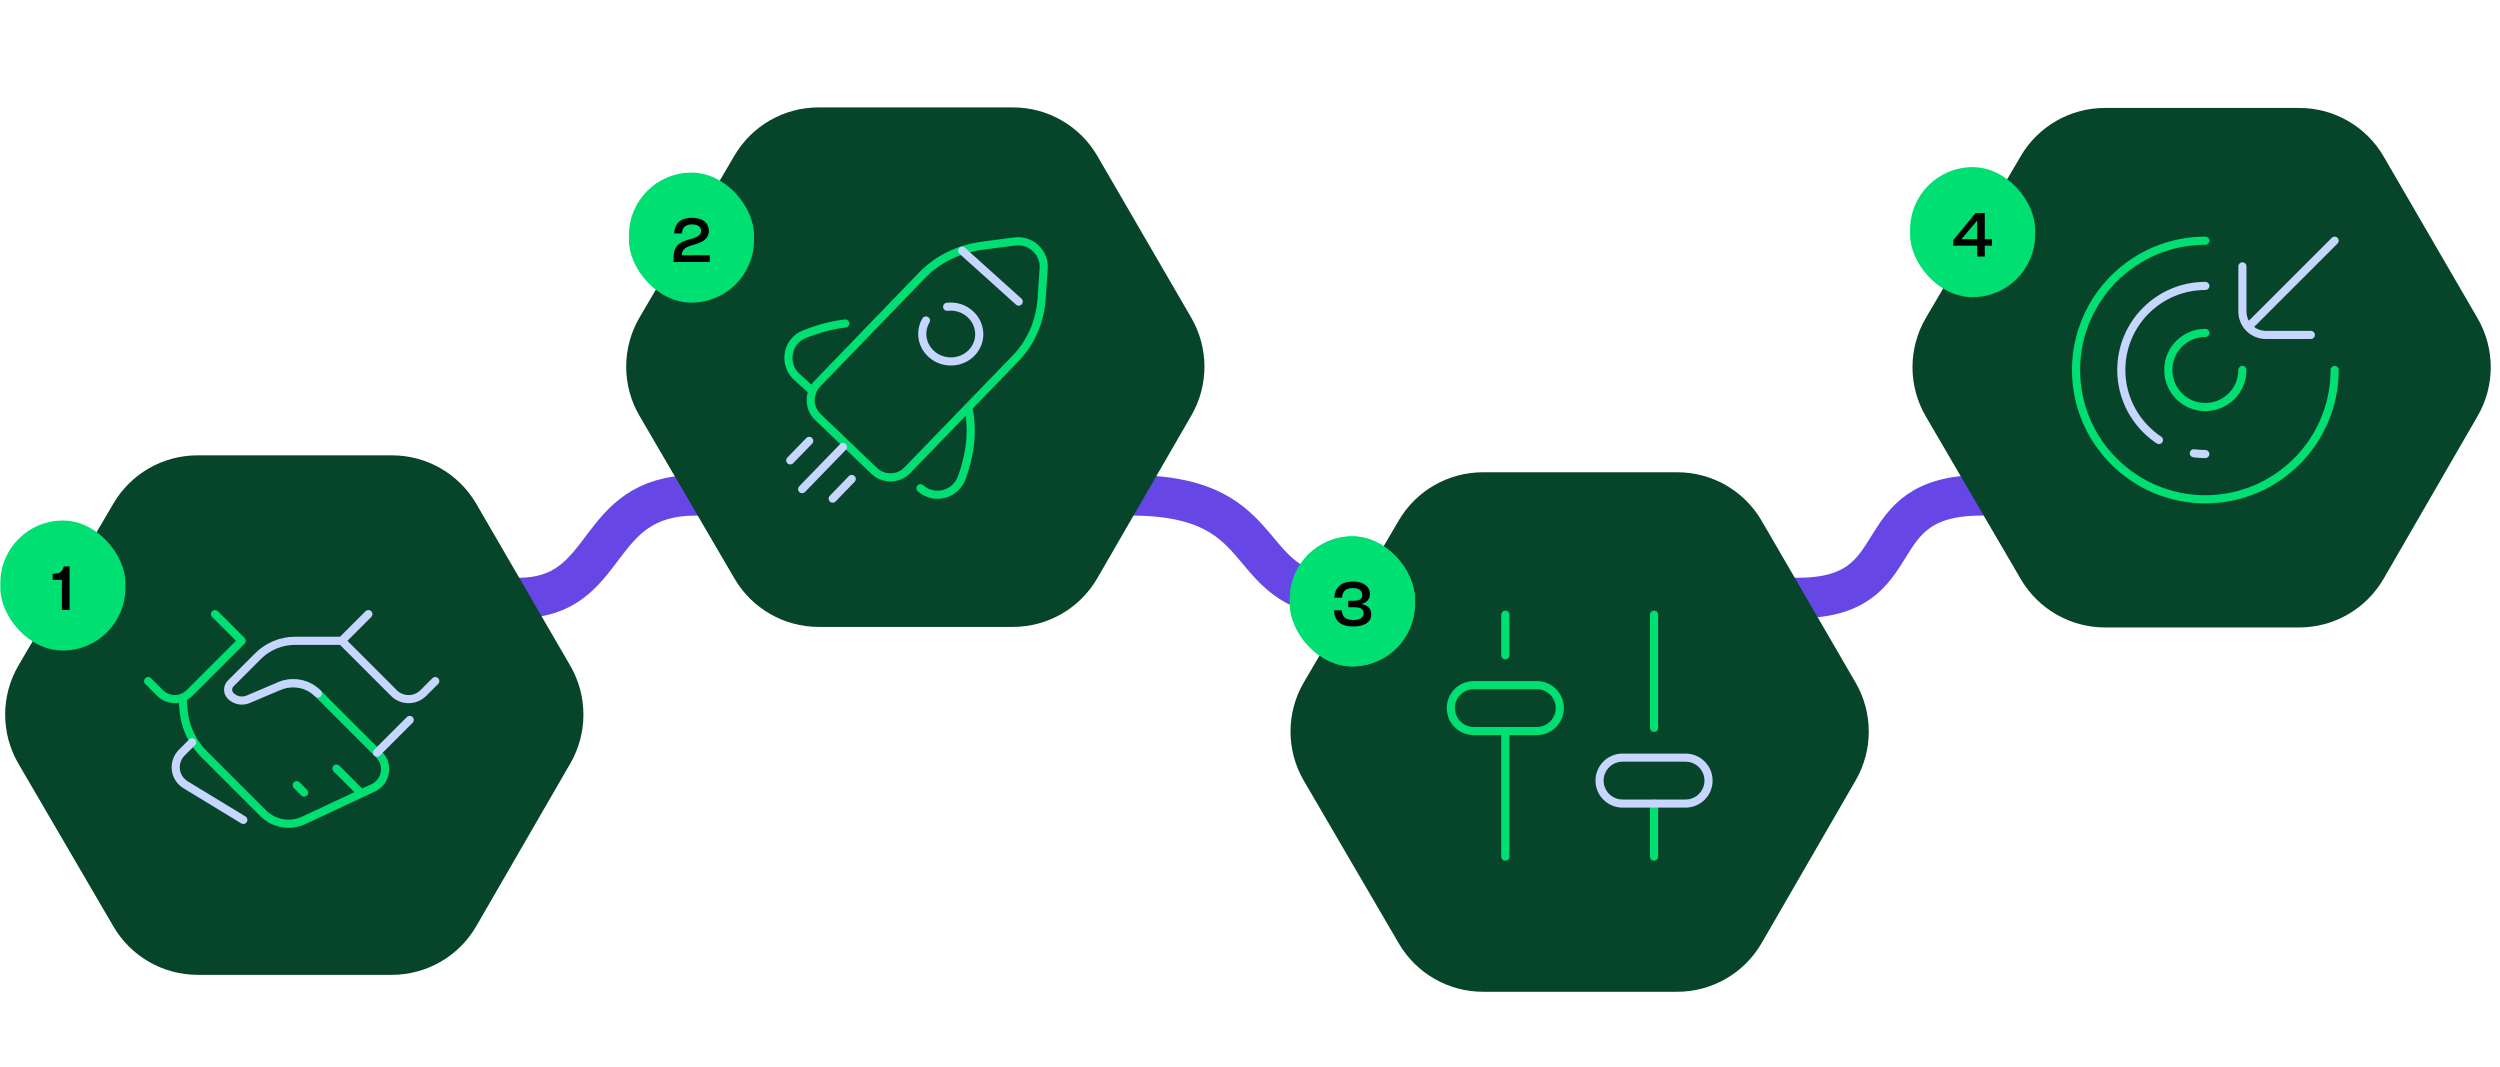
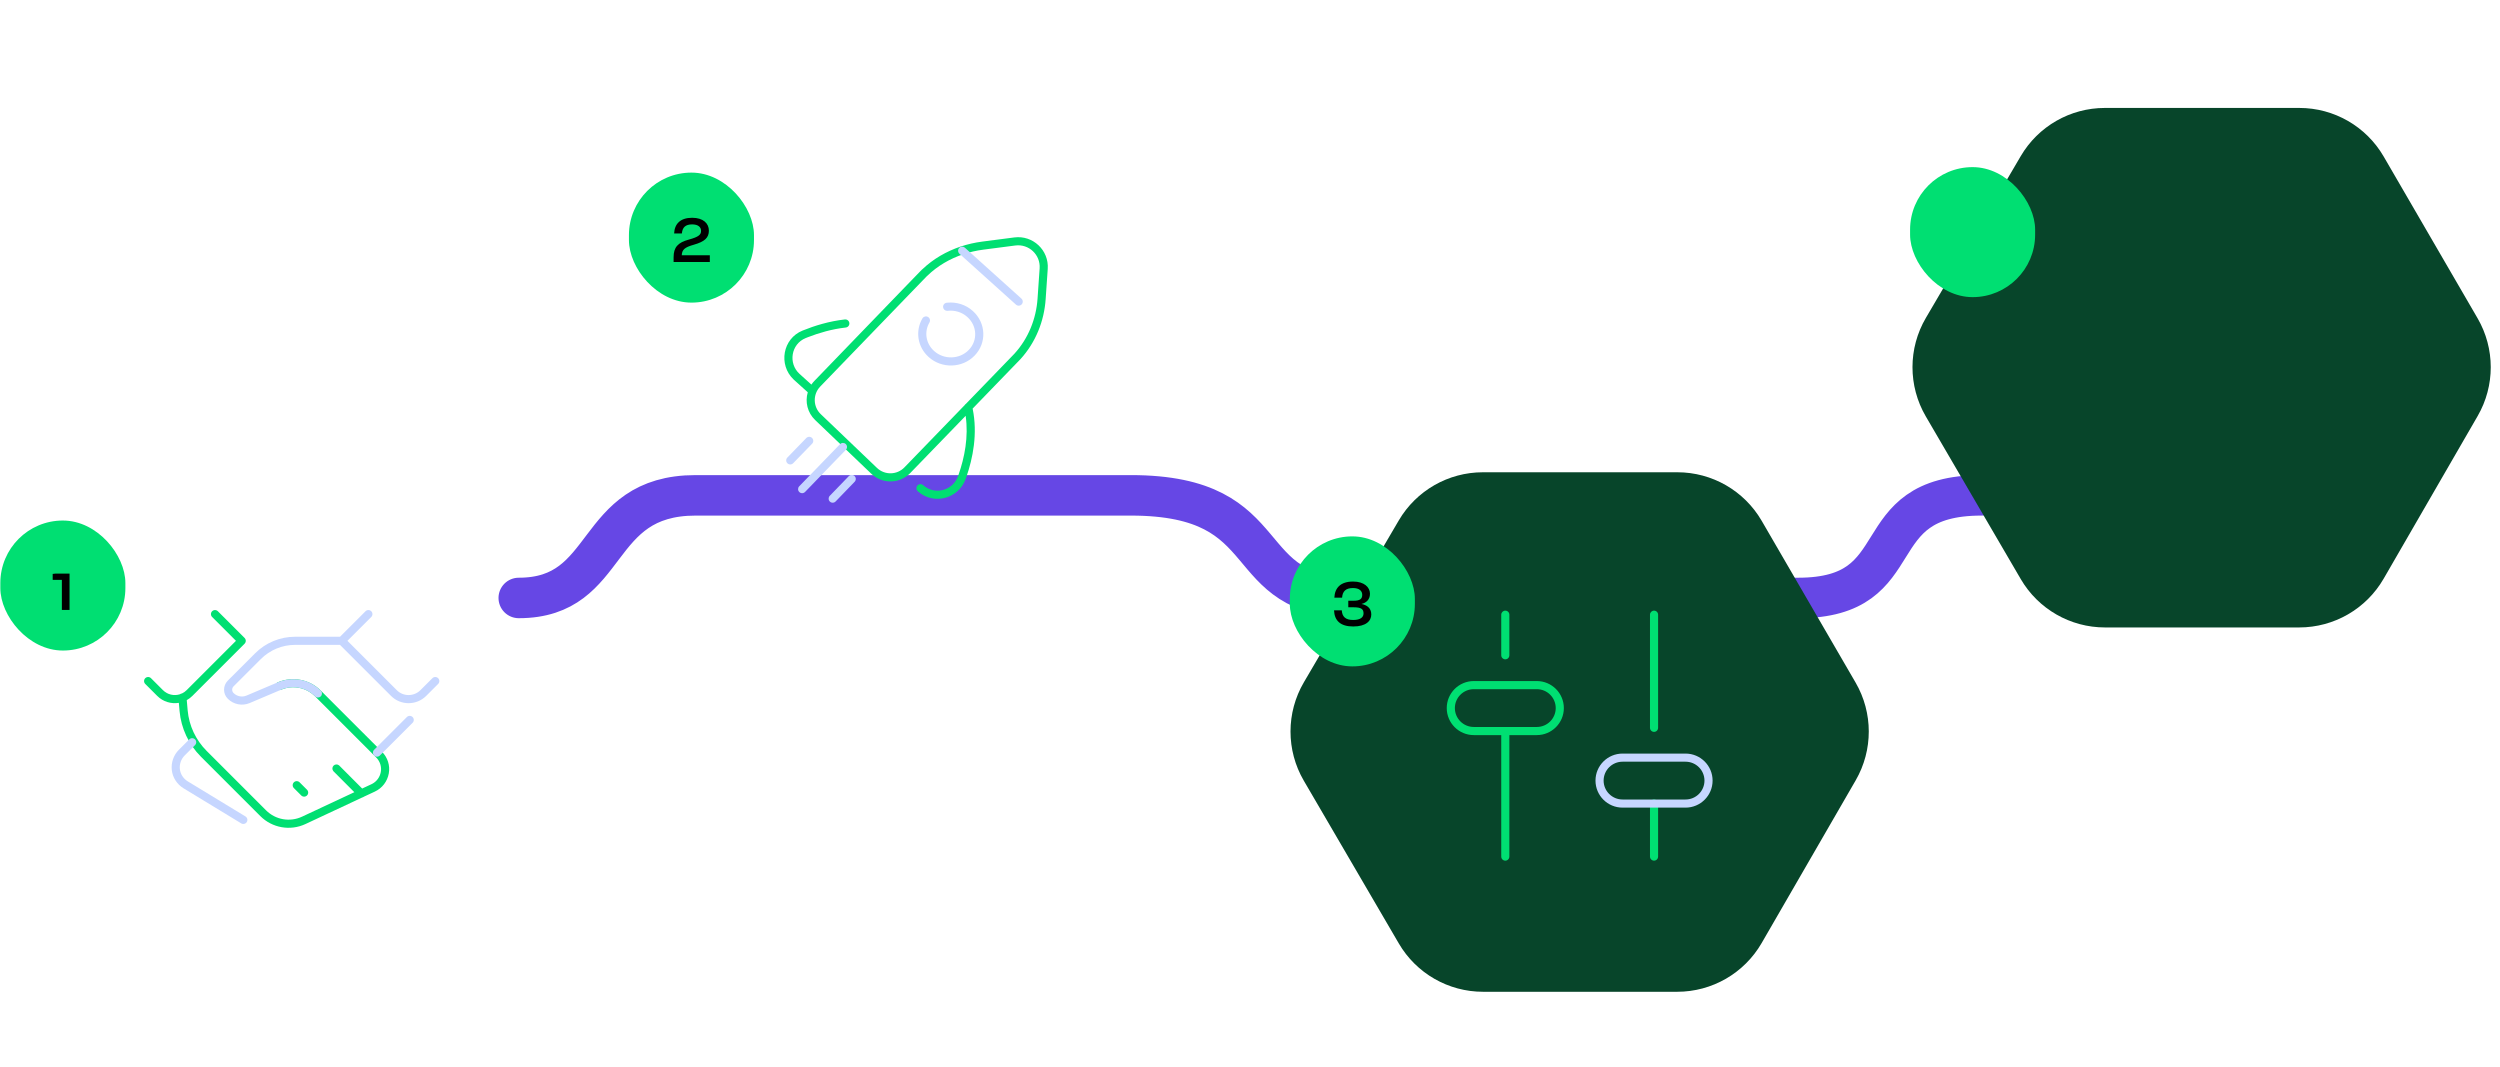
<svg xmlns="http://www.w3.org/2000/svg" width="923" height="394" viewBox="0 0 923 394" fill="none">
  <path d="M191.522 220.764C226.204 220.764 218.216 182.881 256.839 182.881C295.462 182.881 360.719 182.881 417.49 182.881C474.262 182.881 454.936 220.764 500.836 220.764C500.836 220.764 620.419 220.764 663.904 220.764C707.388 220.764 686.854 182.881 731.546 182.881" stroke="#6647E5" stroke-width="14.947" stroke-linecap="round" />
-   <path d="M41.872 185.9L6.852 245.625C0.271 256.847 0.258 270.747 6.816 281.982L41.883 342.06C48.336 353.115 60.174 359.912 72.975 359.912H144.682C157.538 359.912 169.418 353.056 175.851 341.925L210.572 281.848C217.026 270.68 217.012 256.914 210.536 245.759L175.862 186.034C169.42 174.938 157.559 168.109 144.729 168.109H72.927C60.152 168.109 48.334 174.88 41.872 185.9Z" fill="#07452A" />
  <g clip-path="url(#clip0_6273_67479)">
    <path d="M78.32 225.672C78.906 225.086 79.855 225.086 80.441 225.672L90.302 235.531C90.582 235.812 90.74 236.194 90.74 236.591C90.74 236.989 90.582 237.371 90.302 237.652L71.037 256.917C70.405 257.554 69.701 258.076 68.953 258.487L69.283 262.257H69.282C69.791 267.928 72.28 273.225 76.294 277.239L98.229 299.174C101.733 302.678 107.023 303.609 111.509 301.517L130.824 292.48L123.156 284.788L123.053 284.674C122.574 284.085 122.61 283.215 123.16 282.667C123.71 282.119 124.579 282.086 125.167 282.567L125.281 282.671L133.713 291.129L137.135 289.528L137.475 289.358C139.112 288.476 140.242 286.901 140.588 285.043C140.95 283.095 140.317 281.091 138.898 279.673L116.309 257.084C113.022 253.796 108.075 252.839 103.774 254.649C103.011 254.971 102.131 254.612 101.809 253.848C101.488 253.085 101.847 252.206 102.61 251.884C108.027 249.604 114.275 250.806 118.431 254.963L141.02 277.551C143.124 279.656 144.083 282.653 143.537 285.591C142.996 288.497 141.13 290.985 138.401 292.248L134.35 294.142C134.166 294.288 133.955 294.383 133.736 294.429L112.778 304.236L112.776 304.237C107.147 306.862 100.502 305.691 96.107 301.296L74.172 279.36C69.662 274.85 66.866 268.896 66.295 262.521L66.294 262.518L66.03 259.493C63.209 259.952 60.209 259.093 58.033 256.917L53.629 252.512C53.043 251.927 53.043 250.977 53.629 250.391C54.214 249.806 55.164 249.806 55.75 250.391L60.154 254.796C61.86 256.502 64.308 257.004 66.444 256.315C66.66 256.148 66.923 256.037 67.214 256.008C67.828 255.713 68.404 255.311 68.91 254.8L87.119 236.591L78.32 227.793C77.735 227.207 77.734 226.257 78.32 225.672ZM108.496 288.837C109.082 288.251 110.031 288.251 110.617 288.837L113.344 291.564C113.93 292.15 113.93 293.099 113.344 293.685C112.759 294.271 111.809 294.271 111.223 293.685L108.496 290.958C107.91 290.372 107.91 289.422 108.496 288.837Z" fill="#00DF72" />
    <path d="M69.881 272.977C70.467 272.391 71.417 272.391 72.003 272.977C72.588 273.563 72.589 274.513 72.003 275.098L68.167 278.934C66.848 280.254 66.203 282.13 66.409 283.987C66.612 285.805 67.696 287.477 69.306 288.468L90.617 301.425C91.324 301.856 91.55 302.779 91.119 303.487C90.689 304.195 89.766 304.419 89.058 303.989L67.747 291.032L67.742 291.029C65.377 289.577 63.737 287.101 63.428 284.319C63.123 281.573 64.069 278.789 66.045 276.813L69.881 272.977ZM150.208 264.739C150.794 264.153 151.744 264.153 152.329 264.739C152.915 265.325 152.915 266.274 152.329 266.86L140.253 278.936C139.668 279.522 138.718 279.522 138.132 278.936C137.546 278.35 137.546 277.401 138.132 276.815L150.208 264.739ZM134.95 225.672C135.535 225.086 136.485 225.086 137.071 225.672C137.656 226.257 137.656 227.207 137.071 227.793L128.272 236.591L146.481 254.8C148.874 257.217 152.808 257.224 155.237 254.796L159.641 250.391C160.227 249.806 161.177 249.806 161.763 250.391C162.348 250.977 162.348 251.927 161.763 252.512L157.359 256.917C153.765 260.51 147.928 260.519 144.355 256.917L125.529 238.09H108.904C104.189 238.091 99.654 239.977 96.326 243.305L86.239 253.392C85.583 254.048 85.558 255.069 86.109 255.734L86.227 255.862L86.239 255.874C87.487 257.122 89.393 257.499 91.009 256.806L91.014 256.804L102.607 251.888C105.664 250.507 112.714 249.356 118.421 254.955L117.37 256.025L116.321 257.096C111.77 252.633 106.15 253.566 103.817 254.633C103.804 254.639 103.79 254.645 103.778 254.65L92.19 259.563C89.431 260.745 86.222 260.1 84.118 257.996L84.118 257.995C82.244 256.149 82.264 253.125 84.118 251.271L94.204 241.184C98.093 237.296 103.39 235.091 108.904 235.09H125.531L134.95 225.672ZM118.421 254.955C119.012 255.535 119.022 256.484 118.442 257.076C117.862 257.667 116.912 257.676 116.321 257.096L118.421 254.955Z" fill="#C6D6FF" />
  </g>
  <rect x="0.124" y="192.18" width="46.168" height="48" rx="23.084" fill="#00DF72" />
-   <path d="M25.677 225.18H22.839V214.092H19.451V211.892L20.397 211.782C22.245 211.606 22.795 211.342 23.521 209.12H25.677V225.18Z" fill="black" />
-   <path d="M271.155 57.445L236.135 117.17C229.554 128.392 229.541 142.292 236.099 153.527L271.167 213.605C277.62 224.66 289.457 231.457 302.258 231.457H373.965C386.821 231.457 398.701 224.601 405.134 213.47L439.855 153.393C446.309 142.225 446.295 128.459 439.82 117.304L405.146 57.579C398.704 46.483 386.843 39.654 374.012 39.654H302.21C289.435 39.654 277.617 46.425 271.155 57.445Z" fill="#07452A" />
+   <path d="M25.677 225.18H22.839V214.092H19.451V211.892L20.397 211.782H25.677V225.18Z" fill="black" />
  <path d="M374.484 87.661C381.337 86.774 387.309 92.377 386.824 99.278L386.059 110.411C385.516 118.554 382.367 126.429 376.772 132.576L376.773 132.577C376.771 132.579 376.769 132.581 376.766 132.584C376.764 132.586 376.762 132.589 376.76 132.591L376.759 132.59C376.359 133.016 368.056 141.597 359.094 150.856L359.109 150.924C361 160.127 359.194 169.169 356.77 176.13L356.525 176.819C353.917 184.052 344.975 186.534 339.109 181.6L338.832 181.36L338.723 181.252C338.211 180.69 338.198 179.82 338.716 179.242C339.234 178.664 340.101 178.582 340.715 179.03L340.834 179.127L341.035 179.301C345.279 182.869 351.789 181.109 353.703 175.801L353.938 175.139C356.081 168.982 357.646 161.319 356.516 153.52C356.448 153.59 356.381 153.661 356.314 153.73C351.253 158.958 346.202 164.177 342.415 168.088C340.522 170.043 338.945 171.672 337.842 172.811C337.29 173.381 336.856 173.829 336.561 174.135C336.413 174.287 336.299 174.404 336.223 174.483C336.185 174.522 336.156 174.552 336.137 174.572C336.127 174.582 336.119 174.591 336.114 174.596L335.746 174.964C331.832 178.683 325.622 178.678 321.705 174.921V174.922L300.959 155.081V155.08C298.099 152.36 297.187 148.363 298.229 144.824L293.232 140.317L292.958 140.063C287.334 134.665 288.931 125.038 296.316 122.044L296.317 122.043C300.79 120.232 306.147 118.586 311.924 117.94C312.747 117.848 313.489 118.441 313.581 119.264C313.673 120.087 313.08 120.829 312.257 120.921C307.165 121.49 302.377 122.893 298.257 124.5L297.442 124.824C292.066 127.004 290.881 134.171 295.236 138.086L295.238 138.088L299.567 141.992C299.882 141.53 300.237 141.087 300.636 140.671L300.639 140.668L301.718 141.709C300.658 140.686 300.639 140.667 300.639 140.667L300.641 140.666C300.642 140.665 300.643 140.662 300.646 140.66C300.65 140.655 300.658 140.648 300.667 140.639C300.686 140.619 300.714 140.589 300.751 140.551C300.825 140.474 300.936 140.359 301.08 140.21C301.368 139.911 301.791 139.473 302.329 138.916C303.405 137.801 304.943 136.207 306.789 134.295C310.482 130.469 315.408 125.364 320.345 120.252C325.281 115.139 330.227 110.018 333.959 106.157C335.825 104.227 337.388 102.611 338.494 101.47C339.047 100.899 339.487 100.446 339.793 100.131C340.058 99.858 340.295 99.614 340.368 99.549C340.423 99.5 340.481 99.455 340.541 99.416C344.54 95.594 349.391 92.805 354.634 91.034L354.64 91.032C357.238 90.166 359.909 89.553 362.684 89.192L374.484 87.661H374.484ZM383.832 99.068C384.183 94.065 379.852 89.991 374.87 90.636L363.069 92.167C360.484 92.503 358.003 93.073 355.589 93.878C350.628 95.555 346.096 98.195 342.411 101.78C342.352 101.838 342.287 101.889 342.221 101.935C342.154 102.004 342.064 102.099 341.943 102.222C341.639 102.535 341.201 102.986 340.649 103.556C339.544 104.697 337.982 106.312 336.116 108.242C332.385 112.102 327.439 117.223 322.503 122.336C317.567 127.448 312.641 132.552 308.948 136.378C307.102 138.29 305.564 139.884 304.488 140.999C303.951 141.556 303.527 141.994 303.239 142.293C303.095 142.442 302.985 142.557 302.91 142.634C302.873 142.672 302.844 142.702 302.825 142.722C302.816 142.731 302.809 142.738 302.805 142.743C302.802 142.745 302.8 142.748 302.799 142.749L302.798 142.751L302.797 142.75C300.065 145.6 300.156 150.179 303.029 152.909L303.033 152.913L323.779 172.754L323.781 172.756C326.631 175.49 331.212 175.401 333.942 172.526L333.952 172.515L333.959 172.509C333.964 172.504 333.972 172.495 333.982 172.485C334.001 172.465 334.03 172.435 334.067 172.396C334.144 172.317 334.258 172.2 334.405 172.048C334.701 171.742 335.135 171.294 335.687 170.724C336.79 169.585 338.367 167.956 340.26 166.001C344.046 162.09 349.098 156.871 354.158 151.643C354.825 150.954 355.492 150.264 356.156 149.577C356.275 149.377 356.44 149.205 356.64 149.078C360.845 144.733 364.913 140.531 368.109 137.228C370.019 135.253 371.618 133.6 372.747 132.431C373.312 131.847 373.759 131.384 374.069 131.062C374.378 130.742 374.519 130.596 374.53 130.584L374.543 130.569C379.661 124.953 382.565 117.726 383.066 110.212L383.067 110.209L383.832 99.07V99.068Z" fill="#00DF72" />
  <path d="M313.381 175.785C313.957 175.19 314.906 175.173 315.502 175.749C316.097 176.325 316.113 177.274 315.538 177.869L308.506 185.145C307.93 185.74 306.981 185.756 306.386 185.181C305.79 184.605 305.774 183.655 306.35 183.06L313.381 175.785ZM310.145 163.981C310.721 163.387 311.671 163.372 312.266 163.948C312.86 164.525 312.875 165.474 312.299 166.069L297.227 181.629C296.65 182.224 295.701 182.238 295.106 181.662C294.511 181.086 294.496 180.136 295.072 179.541L310.145 163.981ZM297.684 161.724C298.261 161.13 299.211 161.116 299.805 161.692C300.399 162.269 300.413 163.219 299.836 163.814L292.84 171.019C292.263 171.613 291.313 171.627 290.719 171.05C290.125 170.473 290.111 169.523 290.688 168.929L297.684 161.724ZM349.83 111.744C353.122 111.446 356.555 112.442 359.182 114.833H359.183C364.043 119.215 364.387 126.596 359.814 131.295C355.311 135.957 347.706 136.183 342.867 131.82V131.819C338.682 128.069 337.868 122.134 340.56 117.554L341.853 118.315L343.147 119.074C341.175 122.429 341.752 126.794 344.872 129.588L344.876 129.592C348.53 132.887 354.292 132.694 357.656 129.211L357.661 129.207C361.019 125.761 360.805 120.336 357.174 117.062L357.168 117.056C355.147 115.213 352.455 114.455 349.859 114.757L349.705 114.767C348.945 114.778 348.285 114.212 348.195 113.44C348.1 112.618 348.689 111.872 349.512 111.776L349.83 111.744ZM340.56 117.554C340.98 116.84 341.899 116.601 342.613 117.021C343.327 117.44 343.566 118.36 343.147 119.074L340.56 117.554ZM354.105 91.557C354.624 90.98 355.49 90.9 356.104 91.349L356.224 91.445L377.109 110.242C377.724 110.796 377.774 111.745 377.22 112.36C376.666 112.976 375.717 113.026 375.102 112.473L354.216 93.676L354.108 93.567C353.597 93.004 353.585 92.134 354.105 91.557Z" fill="#C6D6FF" />
  <rect x="232.204" y="63.727" width="46.168" height="48" rx="23.084" fill="#00DF72" />
  <path d="M251.706 94.241H262.068V96.727H248.692V94.967C248.692 91.315 250.276 89.533 254.324 88.455C258.042 87.443 258.834 86.607 258.834 85.221C258.834 83.879 257.8 82.845 255.534 82.845C253.048 82.845 251.926 83.989 251.75 86.189H248.89C249.044 82.647 251.178 80.403 255.534 80.403C259.648 80.403 261.716 82.493 261.716 85.155C261.716 87.773 260.176 89.203 256.172 90.347C252.718 91.315 251.794 92.217 251.706 94.241Z" fill="black" />
  <path d="M516.423 192.152L481.402 251.877C474.822 263.099 474.808 276.999 481.366 288.234L516.434 348.312C522.887 359.367 534.725 366.164 547.525 366.164H619.232C632.088 366.164 643.968 359.308 650.401 348.177L685.122 288.1C691.576 276.932 691.563 263.166 685.087 252.011L650.413 192.286C643.971 181.19 632.11 174.361 619.279 174.361H547.478C534.703 174.361 522.885 181.132 516.423 192.152Z" fill="#07452A" />
-   <rect x="476.202" y="198.031" width="46.168" height="48" rx="23.084" fill="#00DF72" />
  <path d="M495.388 225.333C495.52 227.643 496.708 228.897 499.59 228.897C502.384 228.897 503.418 227.819 503.418 226.477C503.418 224.959 502.67 224.211 499.788 224.211H497.786V221.791H499.788C502.186 221.791 502.934 221.043 502.934 219.613C502.934 218.183 501.878 217.105 499.502 217.105C496.84 217.105 495.652 218.337 495.498 220.669H492.638C492.814 216.995 494.97 214.707 499.568 214.707C503.682 214.707 505.794 216.841 505.794 219.217C505.794 221.505 504.232 222.605 502.714 222.957V223.001C504.386 223.331 506.278 224.321 506.278 226.851C506.278 229.271 504.298 231.295 499.612 231.295C494.816 231.295 492.682 229.095 492.528 225.333H495.388Z" fill="black" />
  <rect x="476.202" y="198.031" width="46.168" height="48" rx="23.084" fill="#00DF72" />
  <path d="M495.388 225.333C495.52 227.643 496.708 228.897 499.59 228.897C502.384 228.897 503.418 227.819 503.418 226.477C503.418 224.959 502.67 224.211 499.788 224.211H497.786V221.791H499.788C502.186 221.791 502.934 221.043 502.934 219.613C502.934 218.183 501.878 217.105 499.502 217.105C496.84 217.105 495.652 218.337 495.498 220.669H492.638C492.814 216.995 494.97 214.707 499.568 214.707C503.682 214.707 505.794 216.841 505.794 219.217C505.794 221.505 504.232 222.605 502.714 222.957V223.001C504.386 223.331 506.278 224.321 506.278 226.851C506.278 229.271 504.298 231.295 499.612 231.295C494.816 231.295 492.682 229.095 492.528 225.333H495.388Z" fill="black" />
  <path d="M567.379 251.442C572.896 251.443 577.374 255.907 577.374 261.421C577.374 266.935 572.896 271.399 567.379 271.399H557.258V316.257C557.258 317.085 556.586 317.757 555.758 317.757C554.93 317.757 554.258 317.085 554.258 316.257V271.399H544.135C538.617 271.399 534.139 266.935 534.139 261.421C534.139 255.907 538.618 251.443 544.135 251.442H567.379ZM610.673 295.18C611.501 295.18 612.173 295.851 612.173 296.68V316.254C612.173 317.082 611.501 317.754 610.673 317.754C609.845 317.754 609.173 317.082 609.173 316.254V296.68C609.173 295.851 609.844 295.18 610.673 295.18ZM610.673 225.445C611.501 225.445 612.173 226.117 612.173 226.945V268.71C612.173 269.538 611.501 270.21 610.673 270.21C609.844 270.21 609.173 269.538 609.173 268.71V226.945C609.173 226.117 609.845 225.445 610.673 225.445ZM544.135 254.442C540.269 254.443 537.139 257.57 537.139 261.421C537.139 265.272 540.269 268.399 544.135 268.399H567.379C571.245 268.399 574.374 265.272 574.374 261.421C574.374 257.57 571.245 254.443 567.379 254.442H544.135ZM555.758 225.445C556.586 225.445 557.258 226.117 557.258 226.945V241.932C557.258 242.76 556.586 243.431 555.758 243.432C554.929 243.432 554.258 242.76 554.258 241.932V226.945C554.258 226.117 554.929 225.445 555.758 225.445Z" fill="#00DF72" />
  <path d="M622.295 278.219C627.813 278.219 632.29 282.684 632.291 288.197C632.29 293.711 627.813 298.176 622.295 298.176H599.051C593.534 298.176 589.055 293.711 589.055 288.197C589.055 282.684 593.534 278.219 599.051 278.219H622.295ZM599.051 281.219C595.185 281.219 592.055 284.346 592.055 288.197C592.055 292.048 595.185 295.176 599.051 295.176H622.295C626.162 295.176 629.29 292.048 629.291 288.197C629.29 284.346 626.162 281.219 622.295 281.219H599.051Z" fill="#C6D6FF" />
  <path d="M746.056 57.642L711.035 117.367C704.455 128.589 704.441 142.489 710.999 153.725L746.067 213.802C752.52 224.857 764.358 231.654 777.158 231.654H848.865C861.721 231.654 873.601 224.798 880.034 213.667L914.755 153.59C921.209 142.423 921.196 128.656 914.72 117.501L880.046 57.777C873.604 46.68 861.743 39.852 848.912 39.852H777.111C764.336 39.852 752.518 46.622 746.056 57.642Z" fill="#07452A" />
  <rect x="705.202" y="61.703" width="46.168" height="48" rx="23.084" fill="#00DF72" />
-   <path d="M735.437 88.323V90.699H732.775V94.703H729.981V90.699H721.137V88.653L729.387 78.643H732.775V88.323H735.437ZM724.151 88.323H729.981V81.415L724.151 88.323Z" fill="black" />
  <g clip-path="url(#clip1_6273_67479)">
    <path d="M814.214 87.361C815.042 87.361 815.714 88.033 815.714 88.861C815.714 89.69 815.043 90.361 814.214 90.361C788.692 90.362 767.977 111.076 767.977 136.599C767.977 162.121 788.692 182.837 814.214 182.837C839.737 182.837 860.452 162.121 860.452 136.599C860.453 135.771 861.124 135.099 861.952 135.099C862.78 135.099 863.452 135.771 863.452 136.599C863.452 163.778 841.394 185.837 814.214 185.837C787.035 185.837 764.977 163.778 764.977 136.599C764.977 109.42 787.035 87.362 814.214 87.361ZM814.214 121.411C815.043 121.411 815.714 122.083 815.714 122.911C815.714 123.74 815.043 124.411 814.214 124.411C807.468 124.411 802.03 129.85 802.03 136.596C802.03 143.342 807.468 148.78 814.214 148.78C820.958 148.78 826.399 143.312 826.399 136.596C826.399 135.768 827.071 135.096 827.899 135.096C828.727 135.096 829.399 135.767 829.399 136.596C829.399 144.964 822.619 151.78 814.214 151.78C805.811 151.78 799.03 144.998 799.03 136.596C799.03 128.193 805.812 121.411 814.214 121.411Z" fill="#00DF72" />
    <path d="M810.154 165.856L810.654 165.92C811.658 166.039 812.679 166.108 813.703 166.125L814.215 166.129L814.368 166.136C815.124 166.213 815.715 166.852 815.715 167.629C815.715 168.405 815.125 169.044 814.368 169.121L814.215 169.129L813.654 169.125C812.53 169.106 811.407 169.03 810.3 168.899L809.747 168.829L809.597 168.8C808.858 168.622 808.359 167.909 808.464 167.139C808.569 166.37 809.241 165.817 810 165.843L810.154 165.856ZM814.215 104.068C815.043 104.068 815.715 104.74 815.715 105.568C815.715 106.396 815.043 107.068 814.215 107.068C797.921 107.068 784.686 120.273 784.686 136.597C784.686 146.86 789.952 155.918 797.924 161.222C798.614 161.681 798.801 162.613 798.342 163.302C797.912 163.949 797.067 164.153 796.395 163.798L796.262 163.72L795.449 163.161C787.138 157.261 781.686 147.558 781.686 136.597C781.686 118.614 796.266 104.068 814.215 104.068ZM860.892 87.8C861.478 87.215 862.427 87.215 863.013 87.8C863.599 88.386 863.598 89.336 863.013 89.921L832.223 120.711C833.417 121.614 834.906 122.149 836.525 122.149H853.169L853.323 122.157C854.079 122.234 854.669 122.873 854.669 123.649C854.669 124.425 854.079 125.064 853.323 125.141L853.169 125.149H836.525C833.539 125.149 830.861 123.864 829.01 121.816C829.008 121.814 829.005 121.812 829.003 121.81C828.952 121.759 828.906 121.704 828.864 121.648C827.329 119.874 826.4 117.561 826.4 115.025V98.348C826.4 97.52 827.071 96.848 827.9 96.848C828.728 96.848 829.4 97.52 829.4 98.348V115.025C829.4 116.26 829.712 117.42 830.261 118.43L860.892 87.8Z" fill="#C6D6FF" />
  </g>
  <defs>
    <clipPath id="clip0_6273_67479">
      <rect width="110.274" height="81.69" fill="white" transform="translate(52.559 224.604)" />
    </clipPath>
    <clipPath id="clip1_6273_67479">
-       <rect width="100.249" height="100.249" fill="white" transform="translate(764.09 86.473)" />
-     </clipPath>
+       </clipPath>
  </defs>
</svg>